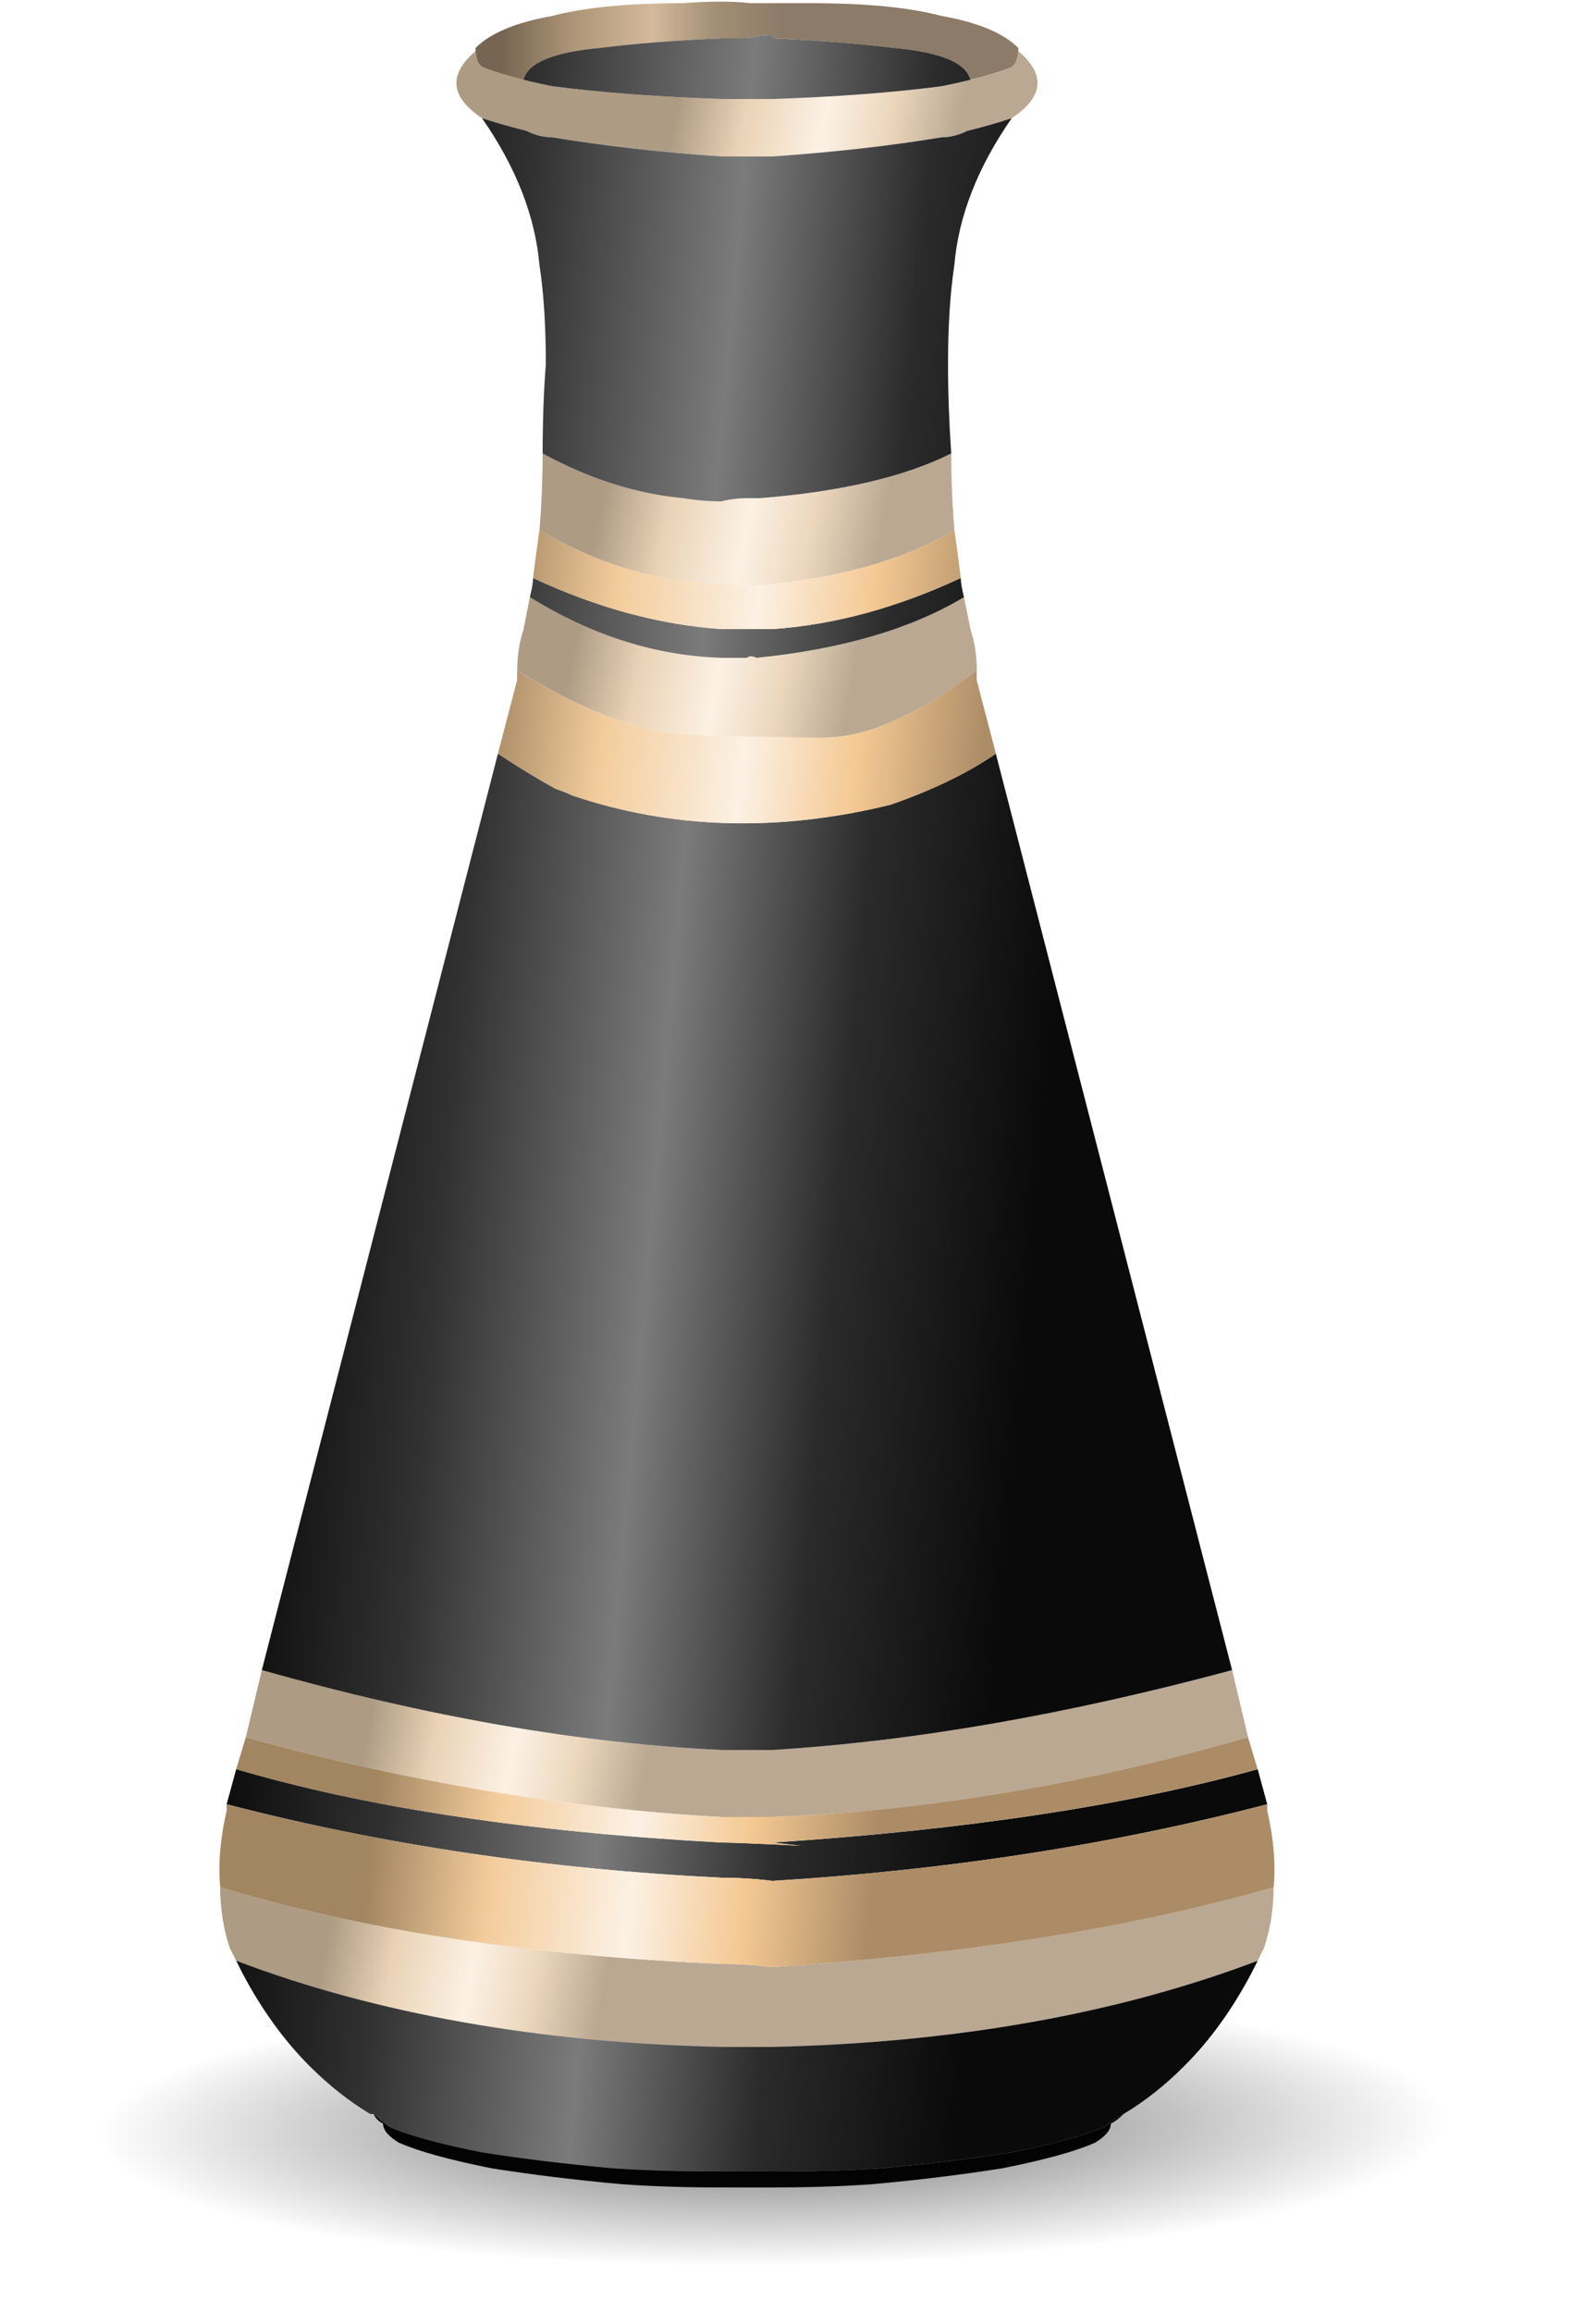
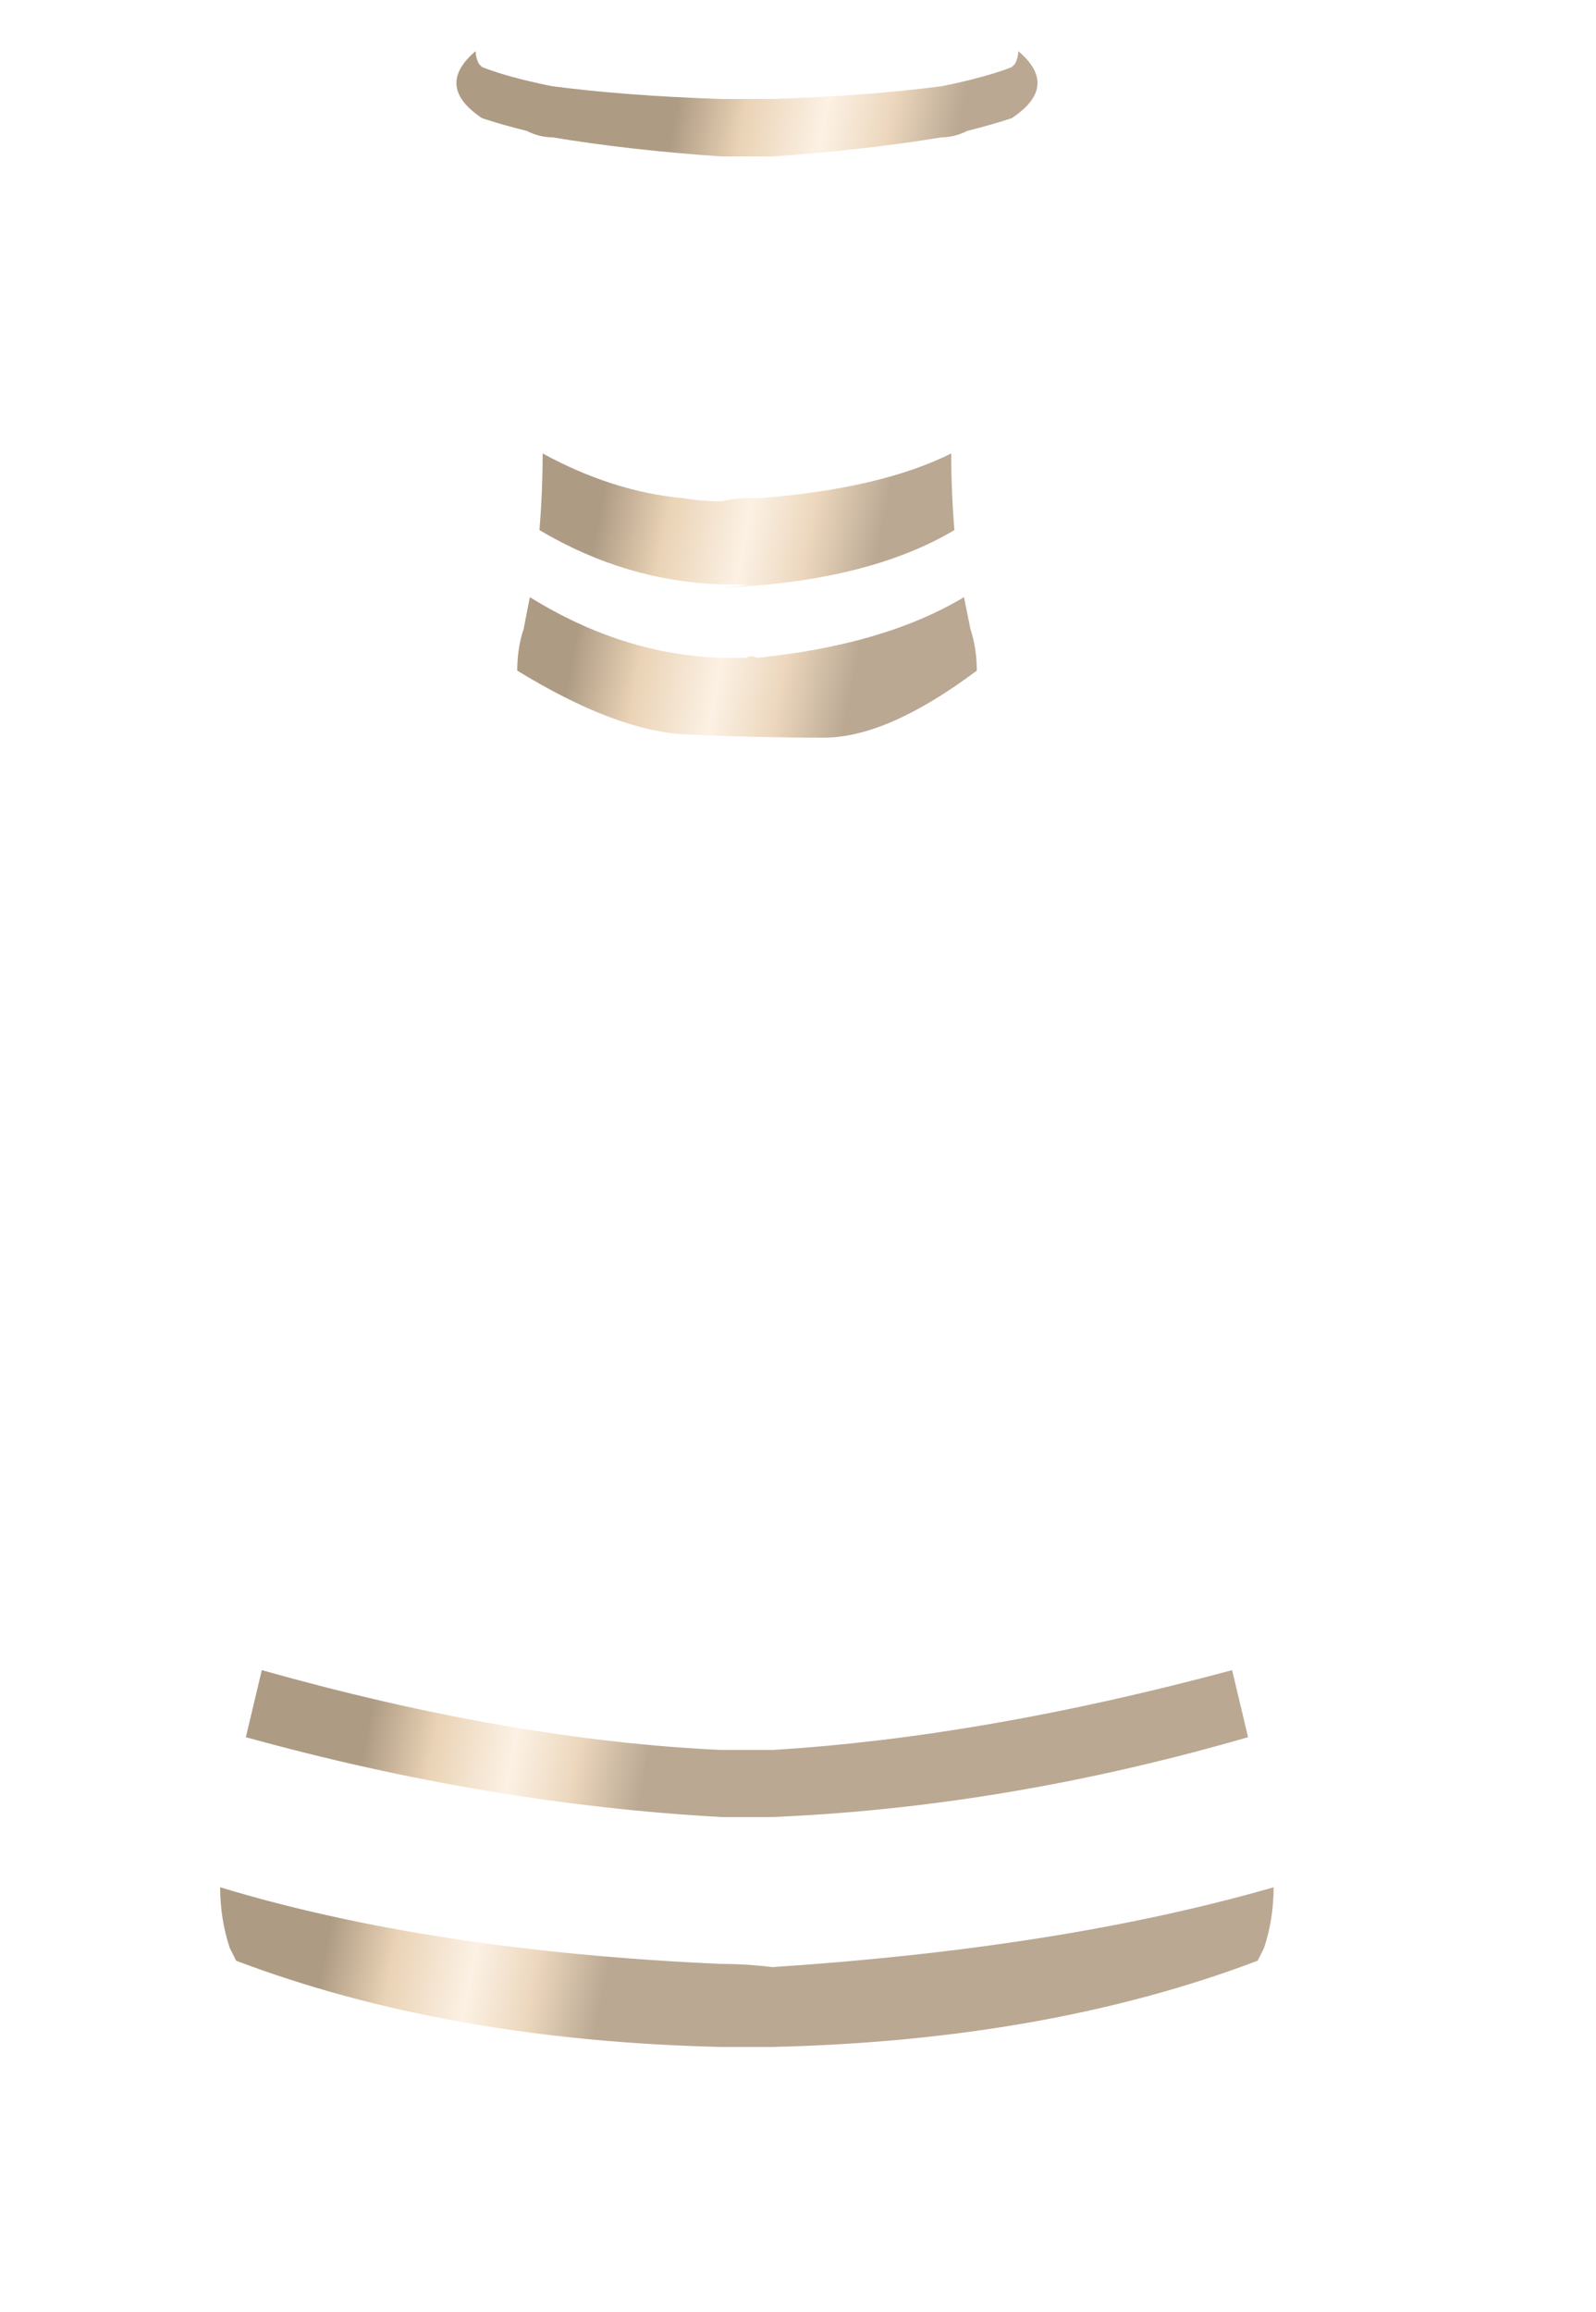
<svg xmlns="http://www.w3.org/2000/svg" xmlns:xlink="http://www.w3.org/1999/xlink" style="enable-background:new 0 0 25 36.2" xml:space="preserve" height="36.2px" width="25px" version="1.1" y="0px" x="0px" viewBox="0 0 25 36.2">
  <symbol id="price_x5F_tag_x5F_pt_x5F_mc_1_">
</symbol>
  <g id="Layer_2">
    <g clip-rule="evenodd" fill-rule="evenodd">
      <radialGradient id="SVGID_1_" gradientUnits="userSpaceOnUse" cy="33.438" cx="12.101" gradientTransform="matrix(1 -.011 0 .205 -0 26.591)" r="10.863">
        <stop stop-opacity=".573" offset=".02" />
        <stop stop-opacity="0" offset=".973" />
      </radialGradient>
-       <path d="m0 33.4c0-0.767 1.183-1.434 3.55-2 2.367-0.567 5.217-0.867 8.55-0.9 3.301-0.033 6.117 0.217 8.45 0.75 2.4 0.5 3.601 1.134 3.601 1.9 0 0.8-1.2 1.5-3.601 2.1-2.333 0.6-5.149 0.917-8.45 0.95-3.333 0.033-6.183-0.233-8.55-0.8s-3.55-1.233-3.55-2z" fill="url(#SVGID_1_)" />
      <linearGradient id="SVGID_2_" y2=".638" gradientUnits="userSpaceOnUse" x2="12.25" y1=".638" x1="7.85">
        <stop stop-color="#756552" offset="0" />
        <stop stop-color="#AB9375" offset=".243" />
        <stop stop-color="#D4BA9B" offset=".537" />
        <stop stop-color="#A49076" offset=".753" />
        <stop stop-color="#8C7B68" offset="1" />
      </linearGradient>
-       <path d="m15.2 1.25c-0.066-0.267-0.467-0.433-1.2-0.5-0.533-0.067-1.167-0.117-1.9-0.15v-0.05c-0.133 0-0.266 0.017-0.399 0.05h-0.4c-0.733 0.033-1.367 0.083-1.9 0.15-0.733 0.067-1.133 0.233-1.2 0.5-0.267-0.067-0.483-0.133-0.65-0.2l-0.051-0.05c-0.033-0.067-0.05-0.133-0.05-0.2v-0.05c0.233-0.233 0.633-0.4 1.2-0.5 0.5-0.133 1.184-0.2 2.05-0.2 0.433-0.033 0.783-0.033 1.05 0h0.95c0.866 0 1.55 0.067 2.05 0.2 0.566 0.1 0.967 0.267 1.2 0.5v0.05c0 0.067-0.017 0.133-0.05 0.2l-0.05 0.05c-0.166 0.067-0.383 0.133-0.65 0.2z" fill="url(#SVGID_2_)" />
      <linearGradient id="SVGID_3_" y2="16.362" gradientUnits="userSpaceOnUse" x2="12.282" y1="15.537" x1="7.957">
        <stop stop-color="#AE9B84" offset="0" />
        <stop stop-color="#EAD3B6" offset=".243" />
        <stop stop-color="#FCF1E4" offset=".525" />
        <stop stop-color="#ECD7BD" offset=".753" />
        <stop stop-color="#BAA893" offset="1" />
      </linearGradient>
      <path d="m8.2 1.25c0.133 0.033 0.283 0.067 0.45 0.1 0.767 0.1 1.65 0.167 2.65 0.2h0.8c1-0.033 1.884-0.1 2.65-0.2 0.167-0.033 0.316-0.067 0.45-0.1 0.267-0.067 0.483-0.133 0.649-0.2l0.051-0.05c0.033-0.067 0.05-0.133 0.05-0.2 0.434 0.367 0.399 0.717-0.101 1.05-0.199 0.066-0.433 0.133-0.699 0.2-0.134 0.067-0.267 0.1-0.4 0.1-0.8 0.133-1.684 0.233-2.65 0.3h-0.399s-0.267 0-0.4 0c-0.966-0.067-1.85-0.167-2.65-0.3-0.133 0-0.267-0.033-0.4-0.1-0.267-0.066-0.5-0.133-0.7-0.2-0.5-0.333-0.533-0.684-0.1-1.05 0 0.067 0.017 0.133 0.05 0.2l0.05 0.05c0.166 0.067 0.382 0.133 0.649 0.2zm6.7 5.85c0 0.4 0.017 0.8 0.05 1.2-0.9 0.534-2.101 0.833-3.6 0.9l0.4-0.05h-0.45c-1-0.033-1.95-0.316-2.85-0.85 0.033-0.4 0.05-0.8 0.05-1.2 0.733 0.4 1.467 0.633 2.2 0.7 0.2 0.034 0.4 0.05 0.6 0.05 0.133-0.033 0.267-0.05 0.4-0.05h0.2c1.267-0.1 2.267-0.333 3-0.7zm-6.6 2.25c0.967 0.6 1.967 0.917 3 0.95h0.4c0.033-0.033 0.083-0.033 0.15 0 1.333-0.133 2.417-0.45 3.25-0.95 0.034 0.167 0.067 0.333 0.101 0.5 0.066 0.2 0.1 0.417 0.1 0.65-0.934 0.7-1.733 1.05-2.399 1.05-0.7 0-1.417-0.017-2.15-0.05s-1.617-0.367-2.65-1c0-0.233 0.033-0.45 0.1-0.65 0.031-0.167 0.065-0.333 0.098-0.5zm11.25 17.85c-2.533 0.733-5.017 1.149-7.45 1.25h-0.399s-0.267 0-0.4 0c-2.433-0.134-4.917-0.55-7.45-1.25l0.25-1.05c2.6 0.733 5 1.149 7.2 1.25h0.35 0.05 0.399c2.2-0.134 4.601-0.551 7.2-1.25l0.25 1.05zm0.15 3.5c-2.2 0.833-4.733 1.283-7.601 1.35h-0.8c-2.867-0.066-5.4-0.517-7.6-1.35l-0.1-0.2c-0.1-0.3-0.15-0.616-0.15-0.95 2.2 0.667 4.816 1.066 7.85 1.2 0.267 0 0.534 0.017 0.8 0.05 3.034-0.2 5.65-0.616 7.851-1.25 0 0.334-0.05 0.65-0.15 0.95l-0.1 0.2z" fill="url(#SVGID_3_)" />
      <linearGradient id="SVGID_4_" y2="17.732" gradientUnits="userSpaceOnUse" x2="16.317" y1="16.646" x1="3.993">
        <stop stop-color="#050505" offset="0" />
        <stop stop-color="#313131" offset=".251" />
        <stop stop-color="#7B7B7B" offset=".518" />
        <stop stop-color="#2B2B2B" offset=".749" />
        <stop stop-color="#0A0A0A" offset="1" />
      </linearGradient>
-       <path d="m15.2 1.25c-0.134 0.033-0.283 0.067-0.45 0.1-0.767 0.1-1.65 0.167-2.65 0.2h-0.8c-1-0.033-1.883-0.1-2.65-0.2-0.167-0.033-0.317-0.067-0.45-0.1 0.066-0.267 0.466-0.433 1.2-0.5 0.533-0.067 1.167-0.117 1.9-0.15h0.4c0.133-0.033 0.267-0.05 0.399-0.05v0.05c0.733 0.033 1.367 0.083 1.9 0.15 0.734 0.067 1.135 0.233 1.201 0.5zm-6.9 8.1c0.034-0.133 0.05-0.233 0.05-0.3 1 0.467 1.983 0.733 2.95 0.8h0.8c0.967-0.067 1.95-0.333 2.95-0.8 0 0.067 0.017 0.167 0.05 0.3-0.833 0.5-1.916 0.816-3.25 0.95-0.067-0.033-0.117-0.033-0.15 0h-0.4c-1.033-0.033-2.033-0.35-3-0.95zm6.6-2.25c-0.733 0.367-1.733 0.6-3 0.7h-0.2c-0.133 0-0.267 0.017-0.4 0.05-0.2 0-0.4-0.017-0.6-0.05-0.733-0.067-1.467-0.3-2.2-0.7 0-0.5 0.017-0.967 0.05-1.4 0-0.6-0.033-1.117-0.1-1.55-0.067-0.767-0.367-1.533-0.9-2.3 0.2 0.066 0.434 0.133 0.7 0.2 0.133 0.067 0.267 0.1 0.4 0.1 0.8 0.133 1.684 0.233 2.65 0.3h0.4s0.267 0 0.399 0c0.967-0.067 1.851-0.167 2.65-0.3 0.134 0 0.267-0.033 0.4-0.1 0.267-0.066 0.5-0.133 0.699-0.2-0.533 0.767-0.833 1.533-0.899 2.3-0.065 0.433-0.099 0.95-0.099 1.55 0 0.433 0.016 0.9 0.05 1.4zm4.4 19.05c-2.6 0.699-5 1.116-7.2 1.25h-0.399-0.05-0.35c-2.2-0.101-4.6-0.517-7.2-1.25l3.699-14.35c0.3 0.2 0.6 0.383 0.9 0.55 0.1 0.033 0.183 0.066 0.25 0.1 1.566 0.533 3.233 0.583 5 0.15 0.666-0.233 1.217-0.5 1.649-0.8l3.701 14.35zm0.55 2.1c-2.433 0.634-5.017 1.033-7.75 1.2-0.266-0.033-0.533-0.05-0.8-0.05-2.733-0.134-5.316-0.517-7.75-1.15l0.15-0.55c2.033 0.6 4.566 0.983 7.6 1.149 0.133 0 0.55 0.017 1.25 0.051l-0.45-0.05c3.034-0.199 5.567-0.583 7.601-1.149l0.149 0.549zm-16.15 2.45c2.2 0.833 4.733 1.283 7.6 1.35h0.8c2.867-0.066 5.4-0.517 7.601-1.35l-0.101 0.2c-0.3 0.566-0.649 1.05-1.05 1.449-0.3 0.301-0.616 0.551-0.95 0.75-0.066 0.034-0.166 0.101-0.3 0.2-0.3 0.134-0.783 0.267-1.45 0.4-0.633 0.1-1.316 0.184-2.05 0.25-0.5 0.034-1.067 0.051-1.7 0.051h-0.8c-0.633 0-1.2-0.017-1.7-0.05-0.733-0.066-1.417-0.15-2.05-0.25-0.667-0.134-1.15-0.267-1.45-0.4-0.133-0.1-0.217-0.166-0.25-0.2h-0.05c-0.333-0.2-0.65-0.45-0.95-0.75-0.4-0.4-0.75-0.883-1.05-1.45l-0.1-0.2z" fill="url(#SVGID_4_)" />
      <linearGradient id="SVGID_5_" y2="19.708" gradientUnits="userSpaceOnUse" x2="14.63" y1="18.932" x1="6.78">
        <stop stop-color="#A28561" offset="0" />
        <stop stop-color="#F3CC9C" offset=".243" />
        <stop stop-color="#FCF1E4" offset=".525" />
        <stop stop-color="#F4C892" offset=".753" />
        <stop stop-color="#AC8C67" offset="1" />
      </linearGradient>
-       <path d="m15.05 9.05c-1 0.467-1.983 0.733-2.95 0.8h-0.8c-0.966-0.067-1.95-0.333-2.95-0.8 0.033-0.267 0.066-0.517 0.1-0.75 0.9 0.534 1.85 0.817 2.85 0.85h0.45l-0.4 0.05c1.5-0.067 2.7-0.367 3.6-0.9 0.033 0.233 0.067 0.483 0.1 0.75zm0.55 2.75c-0.433 0.3-0.983 0.567-1.649 0.8-1.767 0.433-3.434 0.383-5-0.15-0.067-0.034-0.15-0.067-0.25-0.1-0.301-0.167-0.601-0.35-0.901-0.55l0.3-1.15v-0.15c1.033 0.633 1.917 0.967 2.65 1s1.45 0.05 2.15 0.05c0.666 0 1.466-0.35 2.399-1.05v0.15l0.301 1.15zm-11.9 15.9l0.15-0.5c2.533 0.7 5.017 1.116 7.45 1.25h0.4s0.267 0 0.399 0c2.434-0.101 4.917-0.517 7.45-1.25l0.15 0.5c-2.033 0.566-4.566 0.95-7.601 1.149l0.45 0.051c-0.7-0.034-1.117-0.051-1.25-0.051-3.031-0.165-5.565-0.549-7.598-1.149zm-0.15 0.55c2.434 0.634 5.017 1.017 7.75 1.15 0.267 0 0.534 0.017 0.8 0.05 2.733-0.167 5.317-0.566 7.75-1.2v0.1c0.101 0.434 0.134 0.834 0.101 1.2-2.2 0.634-4.816 1.05-7.851 1.25-0.266-0.033-0.533-0.05-0.8-0.05-3.033-0.134-5.65-0.533-7.85-1.2-0.034-0.366 0-0.767 0.1-1.2v-0.1z" fill="url(#SVGID_5_)" />
-       <path d="m5.85 33.1c0.033 0.034 0.117 0.101 0.25 0.2 0.3 0.134 0.783 0.267 1.45 0.4 0.633 0.1 1.317 0.184 2.05 0.25 0.5 0.033 1.066 0.05 1.7 0.05h0.8c0.634 0 1.2-0.017 1.7-0.05 0.733-0.066 1.417-0.15 2.05-0.25 0.667-0.134 1.15-0.267 1.45-0.4 0.134-0.1 0.233-0.166 0.3-0.2-0.066 0.067-0.133 0.117-0.199 0.15 0 0.1-0.084 0.2-0.25 0.3-0.301 0.134-0.784 0.267-1.45 0.4-0.634 0.1-1.316 0.184-2.05 0.25-0.467 0.033-0.983 0.05-1.551 0.05h-0.8c-0.566 0-1.083-0.017-1.55-0.05-0.733-0.066-1.417-0.15-2.05-0.25-0.667-0.134-1.15-0.267-1.45-0.4-0.167-0.1-0.25-0.2-0.25-0.3-0.067-0.033-0.117-0.083-0.15-0.15z" fill="#030303" />
    </g>
  </g>
  <g id="price_x5F_tag_x5F_pt_x5F_mc">
    <use id="price_x5F_tag_x5F_pt" xlink:href="#price_x5F_tag_x5F_pt_x5F_mc_1_" transform="matrix(1 0 0 -1 12.5 41.95)" height="-32766" width="-32766" y="16383" x="16383" />
  </g>
</svg>